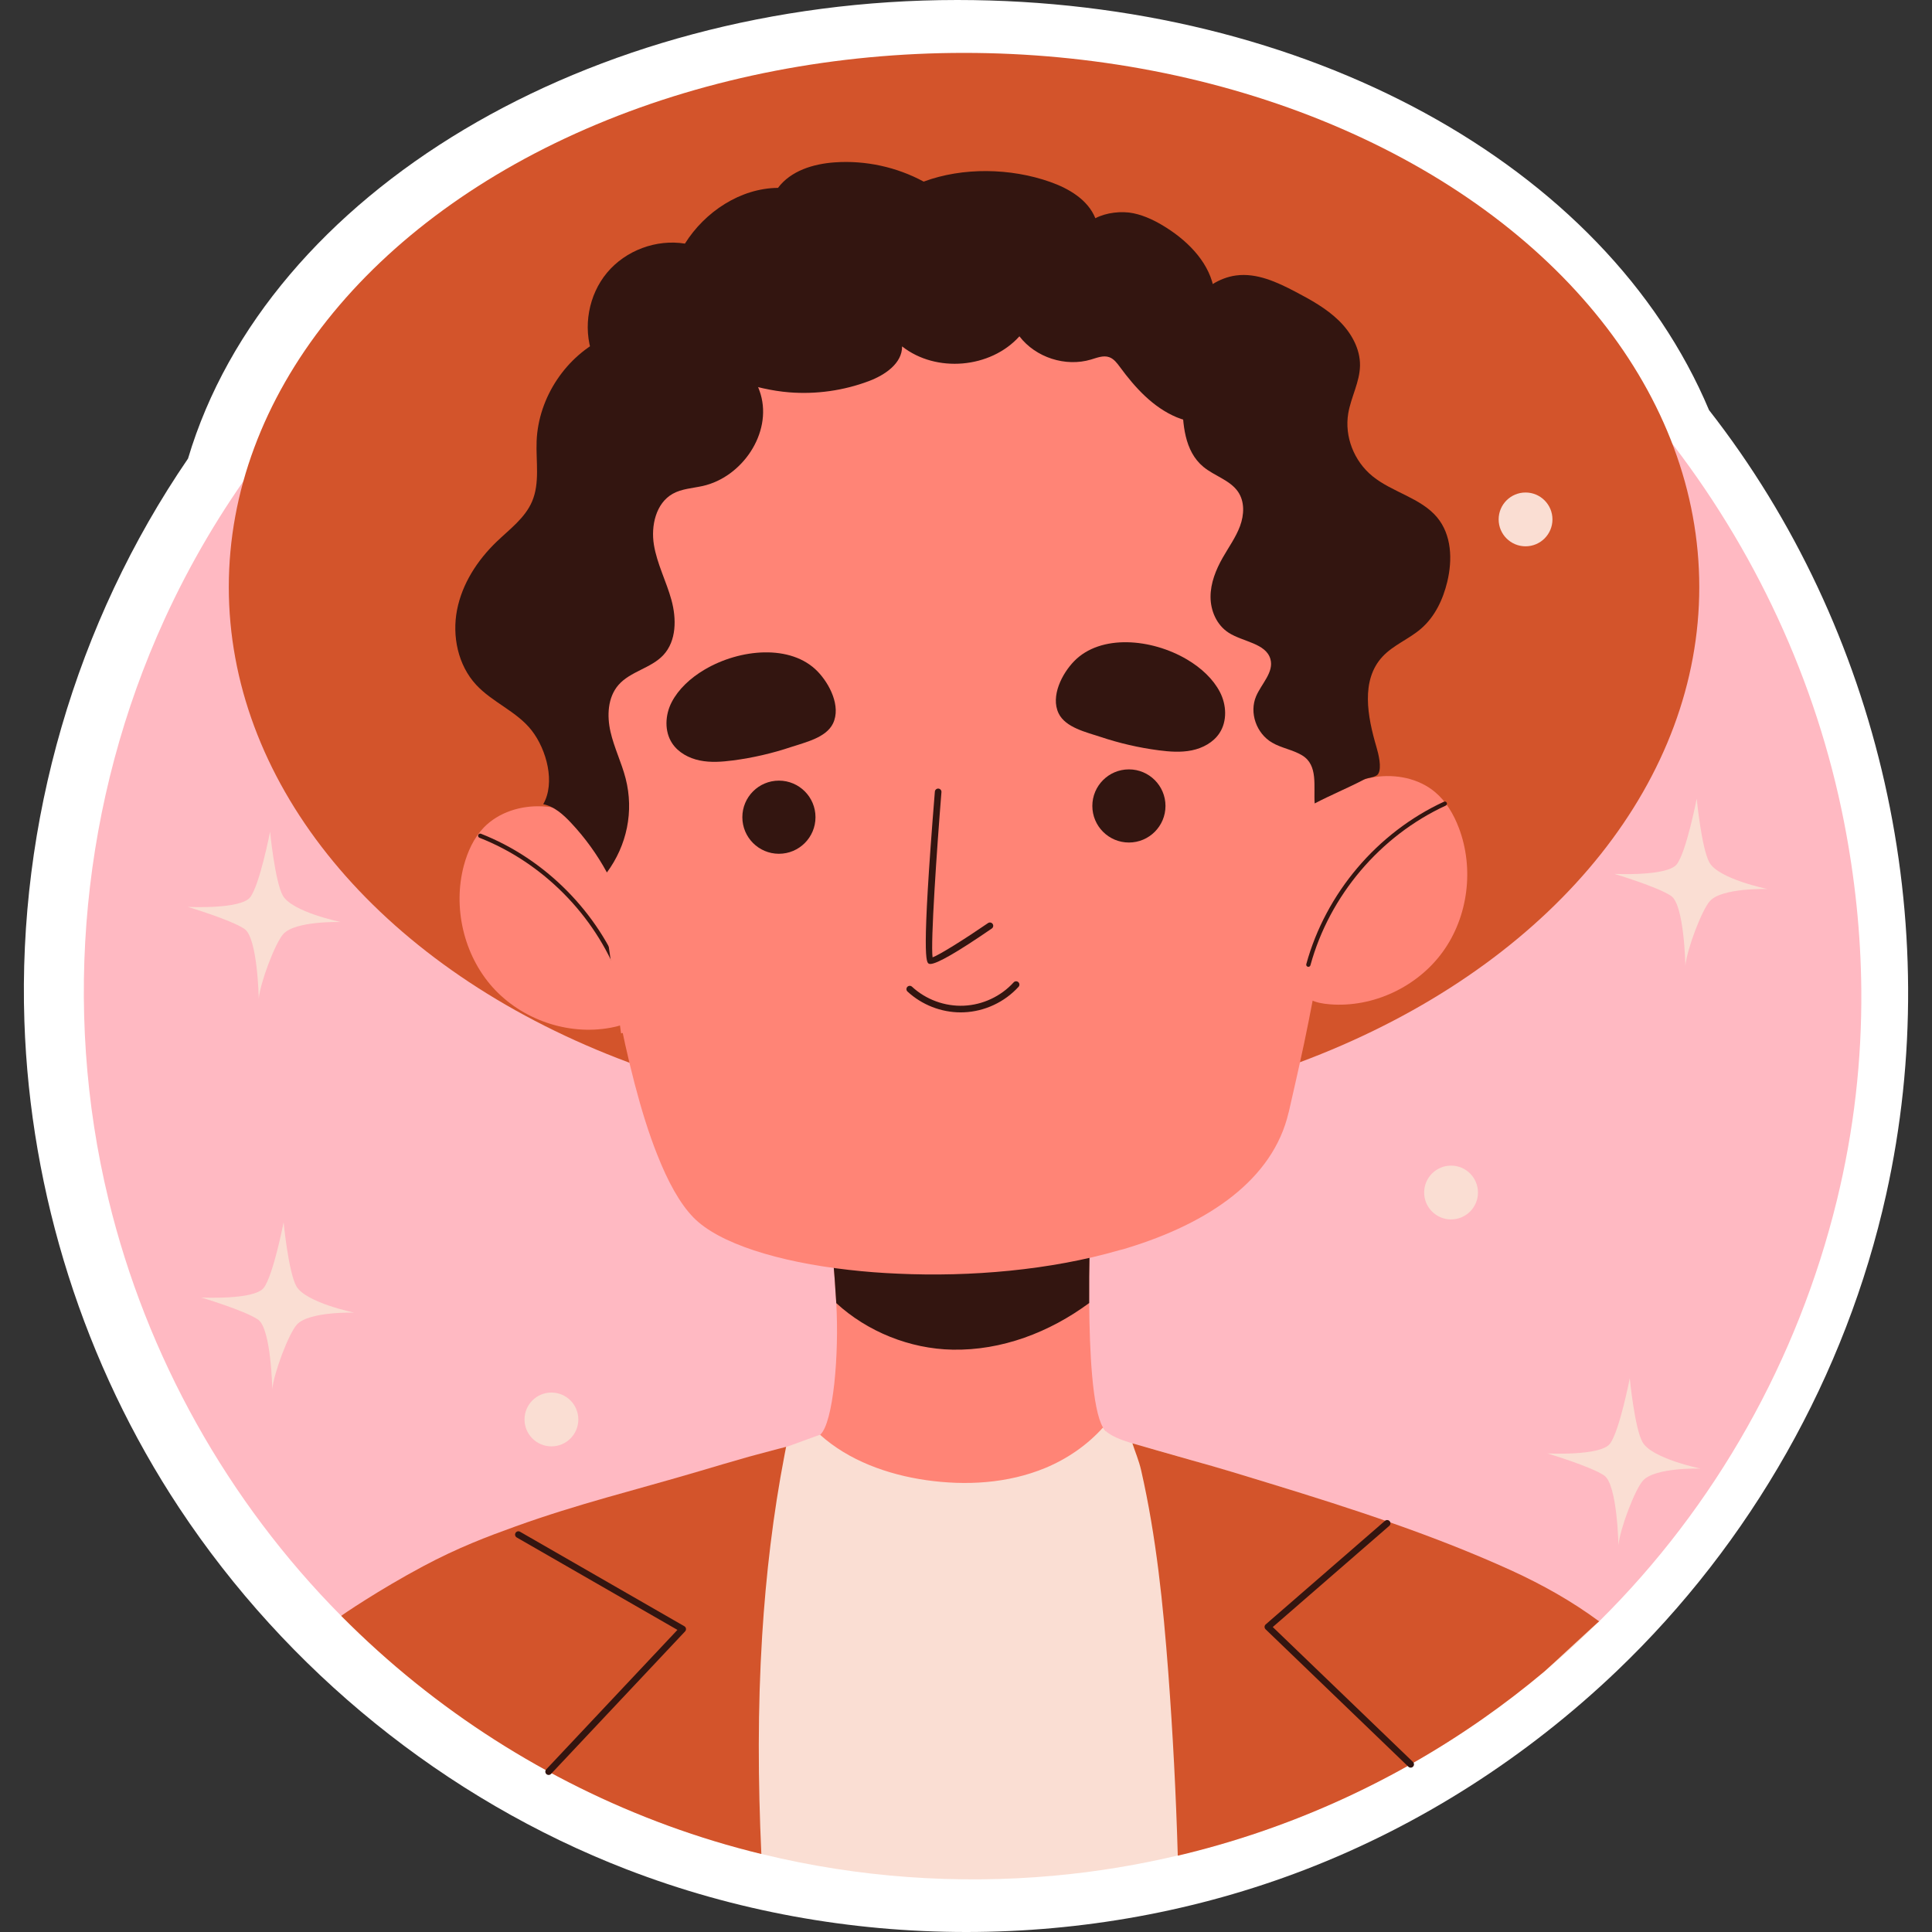
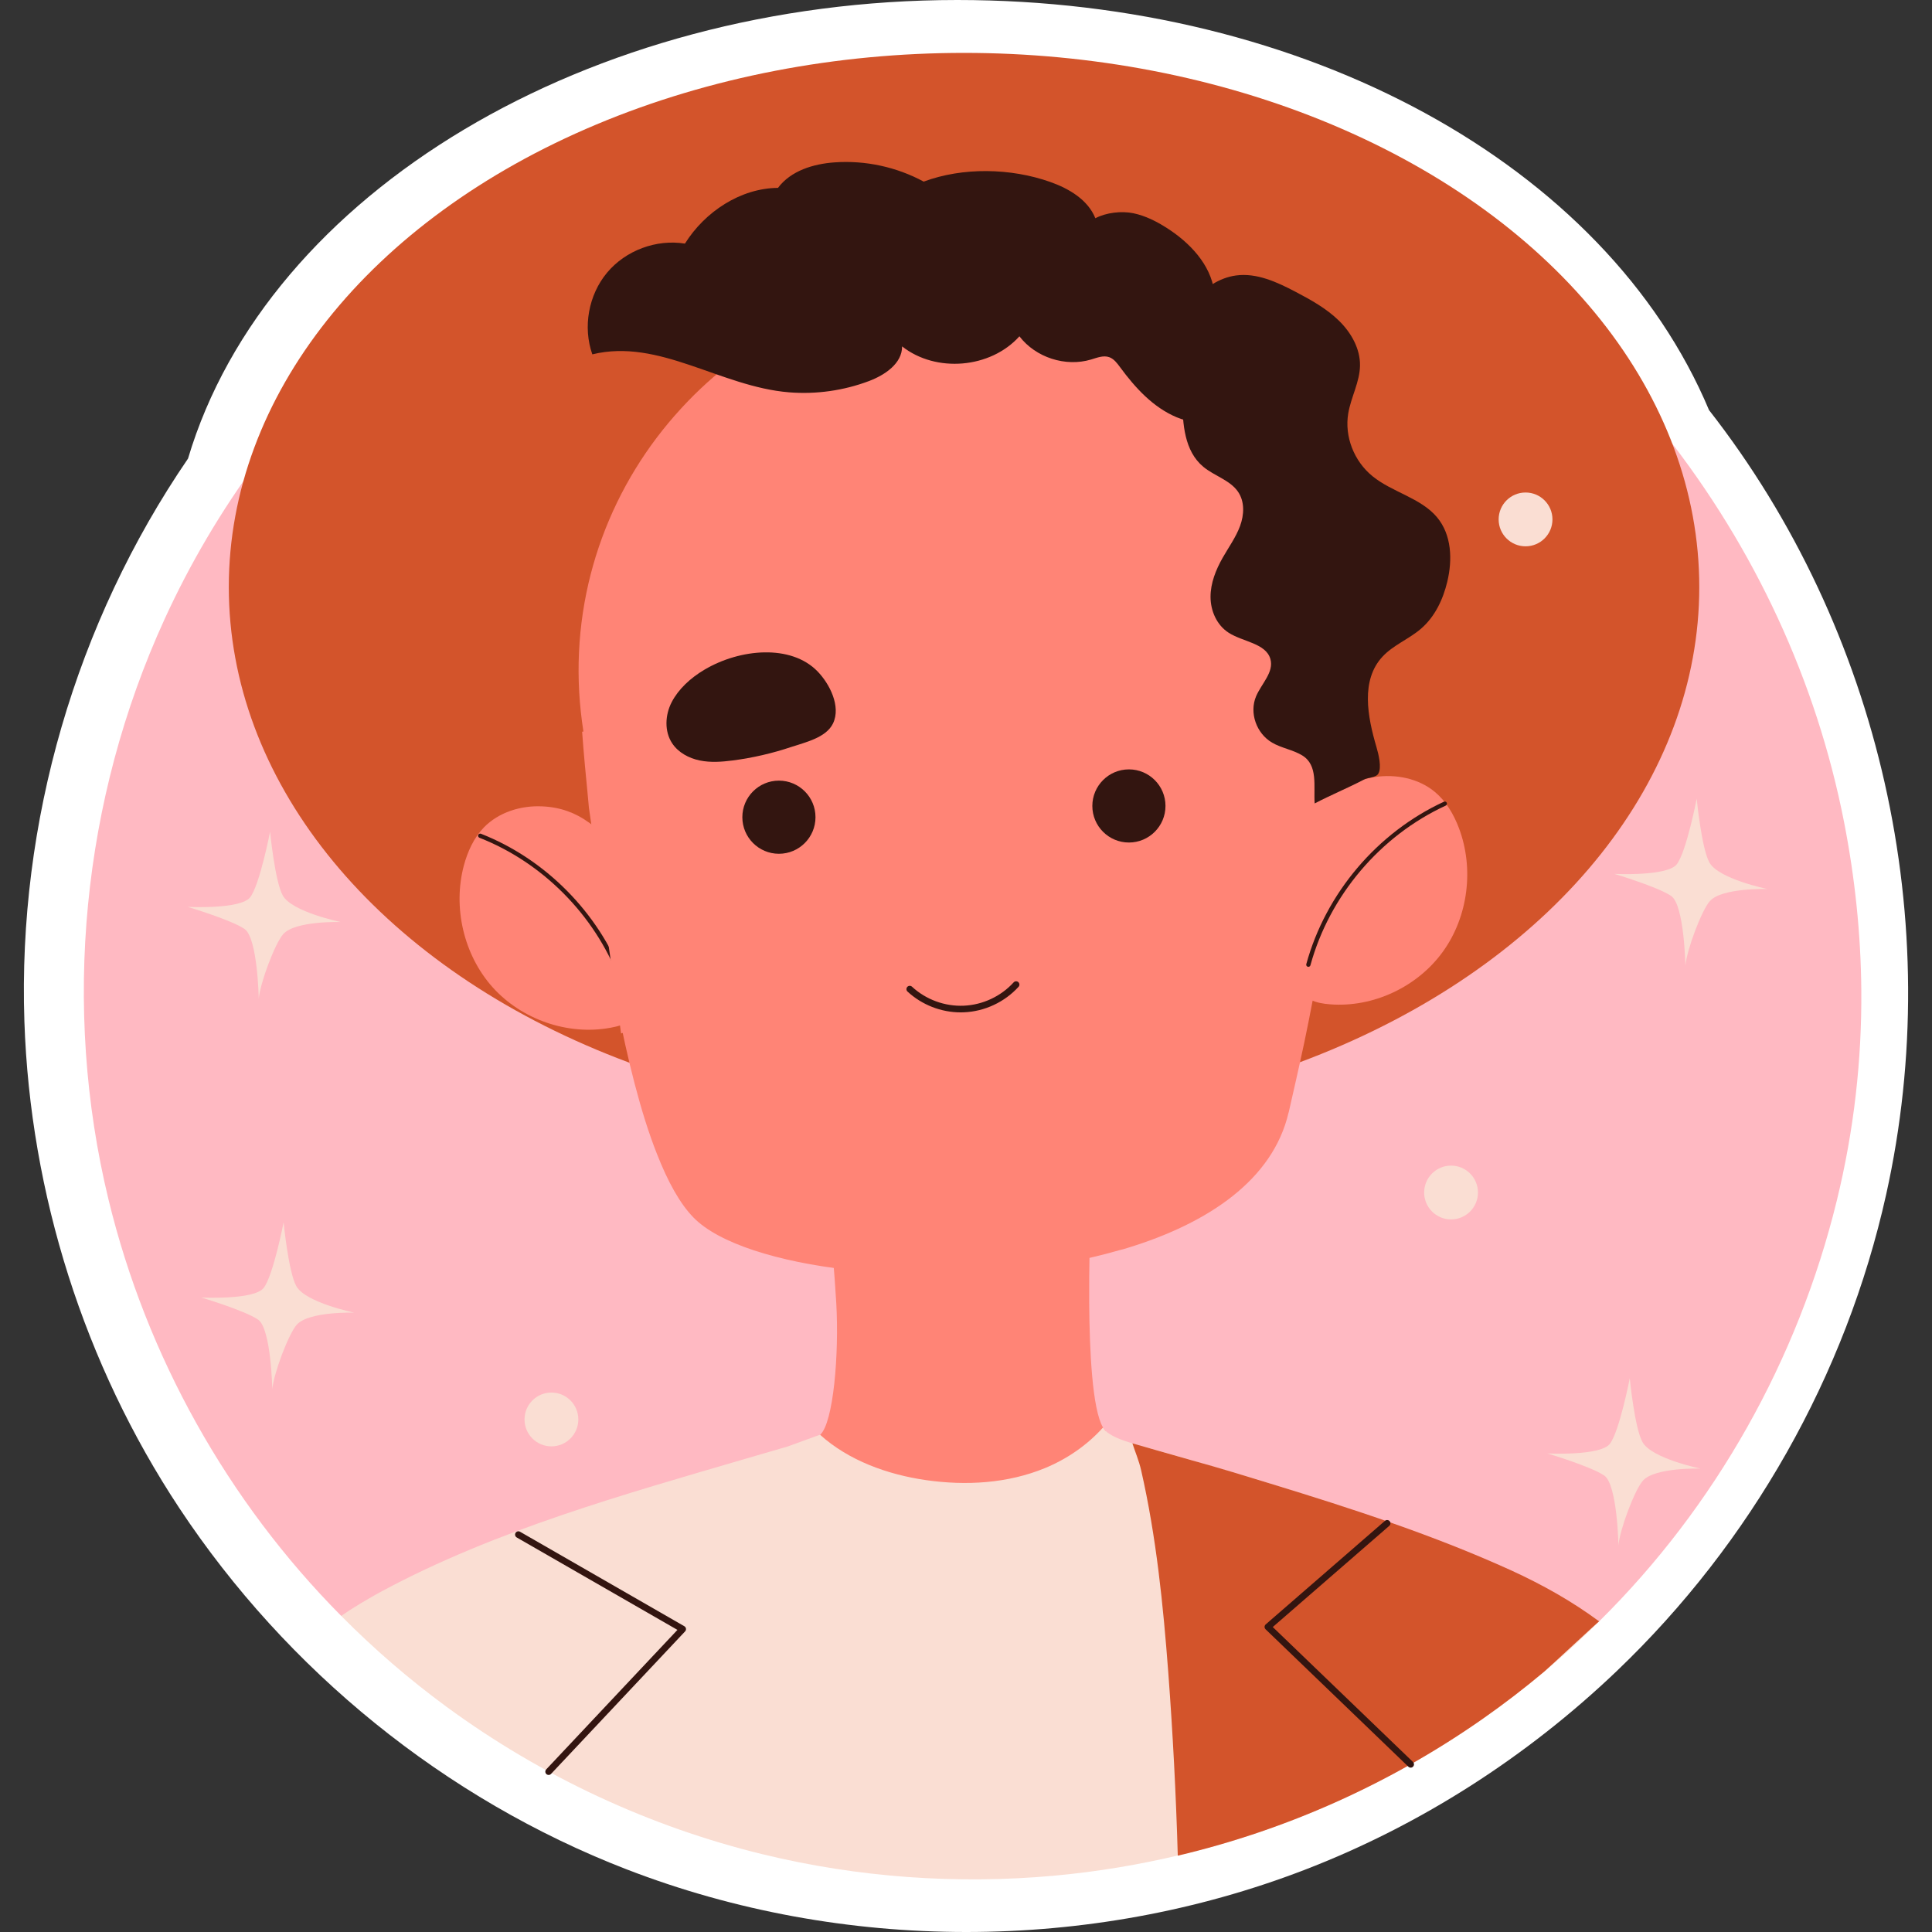
<svg xmlns="http://www.w3.org/2000/svg" version="1.1" id="Capa_1" x="0px" y="0px" viewBox="0 0 511.929 511.929" style="enable-background:new 0 0 511.929 511.929;" xml:space="preserve" width="512" height="512">
  <rect x="0" y="0" width="511.929" height="511.929" fill="#333333" stroke="none" />
  <g>
    <g>
      <path style="fill:#FFFFFF;" d="M256.031,511.929c-30.687-0.001-61.375-5.535-90.002-16.603    c-48.135-18.609-90.04-52.693-118.501-95.698C22.307,361.519,7.997,316.309,6.463,270.647    c-1.771-52.734,13.566-105.595,43.36-149.138C70.834,50.953,156.037,0,253.656,0c92.115,0,171.823,43.578,199.19,108.662    c45.461,58.159,62.96,135.771,46.935,207.852c-10.657,47.939-35.837,92.307-71.334,126.224    c-23.794,22.736-52.014,40.886-82.744,52.717C317.17,506.439,286.6,511.93,256.031,511.929z" />
    </g>
    <g>
      <g>
        <path style="fill:#FFB9C2;" d="M423.734,429.615c30.861-30.491,52.669-69.367,62.971-111.488     c4.569-18.681,6.642-37.314,6.492-55.803c-0.121-14.955-1.707-29.884-4.582-44.557c-7.324-37.385-23.728-72.523-47.253-102.451     c-30.19-38.406-72.271-66.462-119.29-79.8c-26.501-7.518-54.255-9.999-81.692-7.752c-51.558,4.222-100.52,24.037-139.307,58.515     c-24.276,21.579-43.971,48.276-57.479,77.812c-21.866,47.812-27.238,102.645-14.84,153.77     c10.061,41.49,31.588,80.004,61.654,110.306l114.573,13.683l76.915,38.6l69.001-48.164L423.734,429.615z" />
      </g>
      <g>
        <g>
          <ellipse style="fill:#D3542B;" cx="255.445" cy="155.557" rx="194.819" ry="141.542" />
        </g>
        <g>
          <g>
            <path style="fill:#FF8476;" d="M293.021,379.208c-0.257-0.234-0.514-0.561-0.747-0.958c-2.85-4.765-3.574-20.298-3.667-32.982       c-0.07-9.834,0.233-17.963,0.233-17.963l-16.701-0.187v-0.397l-8.409,0.28l-23.779-0.28v1.098l-19.691,0.677       c0,0,0.794,7.521,1.332,16.795c0.771,13.501-0.748,31.72-4.275,34.897l18.437,49.01l33.94-17.512l20.581,6.68L293.021,379.208z       " />
          </g>
          <g>
-             <path style="fill:#331510;" d="M288.606,345.268c-10.535,7.778-23.195,12.614-36.229,12.357       c-11.259-0.21-22.564-4.765-30.786-12.333c-0.537-9.273-1.332-16.795-1.332-16.795l19.691-0.677v-1.098l23.779,0.28l8.409-0.28       v0.397l16.701,0.187C288.839,327.306,288.536,335.434,288.606,345.268z" />
-           </g>
+             </g>
        </g>
        <g>
          <g>
            <g>
              <path style="fill:#FF8476;" d="M171.745,263.617c-0.953,2.769-2.542,5.424-4.993,6.967c-0.772,0.477-1.611,0.84-2.474,1.135        c-0.817,0.272-1.679,0.454-2.542,0.613c-11.325,2.088-23.557-2.202-31.228-10.757c-7.648-8.579-10.553-21.129-7.603-32.227        c0.999-3.699,2.633-7.33,5.288-10.076c3.926-4.062,9.827-5.878,15.478-5.606c4.88,0.204,8.896,1.77,12.255,4.199        c0.25,0.159,0.499,0.34,0.749,0.545c0.023,0,0.045,0.045,0.045,0.045c7.58,5.923,11.665,16.386,14.616,25.804        C173.334,250.522,173.924,257.421,171.745,263.617z" />
            </g>
            <g>
              <path style="fill:#331510;" d="M164.498,259.551c-0.228,0-0.444-0.139-0.529-0.365c-6.425-16.749-20.231-30.657-36.934-37.205        c-0.291-0.114-0.435-0.444-0.32-0.736c0.115-0.292,0.44-0.439,0.736-0.32c16.994,6.662,31.042,20.813,37.578,37.855        c0.113,0.292-0.033,0.62-0.326,0.732C164.635,259.539,164.565,259.551,164.498,259.551z" />
            </g>
          </g>
          <g>
            <g>
              <path style="fill:#FF8476;" d="M360.088,196.554l-0.522,3.041l-0.295,1.384l-1.157,6.332v0.023l-0.068,0.386l-5.197,28.732        l-3.472,19.291l-0.136,0.726c-0.159,1.225-0.363,2.519-0.567,3.835c-0.25,1.566-0.545,3.177-0.862,4.857        c-0.681,3.631-1.452,7.467-2.247,11.257c-1.43,6.695-2.928,13.231-4.085,18.292c-0.023,0.046-0.023,0.068-0.046,0.114        c-4.13,17.725-21.151,29.254-42.643,35.835c-0.749,0.25-1.521,0.454-2.292,0.636c-18.201,5.265-39.33,7.081-58.53,6.196        c-4.448-0.182-8.76-0.522-12.936-0.999c-0.023,0-0.023,0-0.023,0c-18.973-2.133-34.587-7.058-41.236-13.866        c-3.631-3.699-6.831-9.555-9.668-16.794c-1.089-2.723-2.111-5.651-3.087-8.715c-1.997-6.332-3.79-13.299-5.401-20.539v-0.023        l-0.613-2.86c-0.159,0.046-0.272,0.091-0.431,0.136l-0.295-2.111l-0.431-2.996l-2.065-14.57l-5.106-35.676v-0.068l-0.59-4.108        c0-0.114-0.023-0.227-0.045-0.341c-0.159-1.634-0.295-3.177-0.431-4.652c-0.953-9.441-1.362-15.432-1.362-15.432l0.341-0.045        c-0.522-3.404-0.908-6.854-1.112-10.349c-1.634-28.799,8.805-55.489,27.007-75.256c0.068-0.091,0.159-0.159,0.227-0.25        c8.465-9.169,18.61-16.839,30.002-22.513c1.271-0.658,2.565-1.271,3.903-1.861V83.58c11.393-5.061,23.875-8.238,37.083-8.964        c13.866-0.772,27.234,1.157,39.602,5.333c0.522,0.204,1.044,0.386,1.589,0.59c10.598,3.767,20.448,9.214,29.163,16.045        c0.091,0.068,0.182,0.136,0.272,0.204c20.766,16.272,35.199,40.306,38.694,67.993l0.272-0.046c0,0,0,0.636-0.045,1.861        c0.204,1.748,0.34,3.495,0.454,5.22C362.176,180.304,361.586,188.565,360.088,196.554z" />
            </g>
          </g>
          <g>
            <path style="fill:#FF8476;" d="M364.283,205.895c5.593-0.843,11.643,0.351,15.974,3.989c2.934,2.464,4.933,5.887,6.295,9.469       c4.086,10.75,2.497,23.519-4.242,32.838c-6.739,9.319-18.467,14.841-29.93,13.926c-1.779-0.142-3.576-0.438-5.177-1.226       c-2.61-1.285-4.451-3.766-5.688-6.399c-2.796-5.949-2.919-12.876-1.597-19.315C342.823,225.02,347.856,208.369,364.283,205.895       z" />
          </g>
          <g>
            <path style="fill:#331510;" d="M346.681,256.186c-0.049,0-0.1-0.007-0.151-0.021c-0.302-0.083-0.479-0.396-0.397-0.698       c5.154-18.78,18.786-34.868,36.467-43.033c0.286-0.129,0.623-0.006,0.754,0.277c0.131,0.285,0.007,0.622-0.277,0.754       c-17.382,8.026-30.783,23.841-35.849,42.303C347.158,256.02,346.93,256.186,346.681,256.186z" />
          </g>
        </g>
        <g>
-           <path style="fill:#331510;" d="M143.945,213.088c2.928,0.611,5.288,2.732,7.335,4.912c3.724,3.963,6.937,8.406,9.535,13.183      c5.32-7.213,7.189-16.207,4.967-24.89c-1.078-4.211-3.051-8.159-4.017-12.397s-0.749-9.098,2.098-12.383      c3.149-3.634,8.655-4.428,11.923-7.955c3.484-3.76,3.484-9.615,2.133-14.56c-1.351-4.945-3.823-9.578-4.65-14.637      c-0.827-5.059,0.526-11.031,5.001-13.53c2.39-1.335,5.24-1.457,7.911-2.052c10.493-2.338,18.403-13.999,15.369-24.311      c-1.322-4.493-4.399-8.323-8.077-11.222c-9.121-7.19-22.338-8.754-32.885-3.891c-10.547,4.863-17.941,15.929-18.397,27.535      c-0.212,5.395,0.913,11.067-1.224,16.025c-1.884,4.371-5.942,7.321-9.372,10.62c-5.1,4.905-9.136,11.127-10.489,18.072      c-1.352,6.945,0.243,14.626,5.042,19.826c4.326,4.688,10.812,7.077,14.729,12.111      C144.874,198.677,147.186,207.446,143.945,213.088z" />
-         </g>
+           </g>
        <g>
          <path style="fill:#331510;" d="M156.95,93.893c-2.55-7.238-1.007-15.769,3.916-21.656c4.923-5.887,13.046-8.915,20.621-7.687      c5.288-8.434,14.702-14.684,24.657-14.77c3.408-4.549,9.365-6.361,15.035-6.759c8.127-0.57,16.406,1.222,23.57,5.101      c10.378-3.861,23.056-3.605,33.499,0.077c4.987,1.758,10.021,4.721,11.991,9.628c2.838-1.507,6.943-1.976,10.088-1.32      c3.145,0.656,6.066,2.131,8.777,3.854c6.129,3.894,11.667,9.688,12.645,16.884c1.039,7.645,3.081,16.007,2.114,23.662      c-0.571,4.521-2.59,9.84-7.093,10.542c-1.701,0.265-3.431-0.229-5.018-0.896c-6.222-2.618-10.971-7.824-14.969-13.262      c-0.788-1.071-1.634-2.219-2.89-2.656c-1.548-0.538-3.215,0.156-4.785,0.626c-6.779,2.03-14.688-0.53-18.992-6.147      c-7.655,8.517-22.09,9.757-31.086,2.671c0.023,4.521-4.556,7.594-8.787,9.188c-6.721,2.532-14.005,3.558-21.165,2.98      C190.893,102.483,174.677,89.572,156.95,93.893z" />
        </g>
        <g>
          <path style="fill:#331510;" d="M313.282,105.949c0.076,6.37,0.525,13.553,5.568,17.742c2.908,2.416,7.059,3.516,9.179,6.586      c1.819,2.634,1.648,6.134,0.55,9.108c-1.098,2.974-3.009,5.601-4.585,8.373c-1.83,3.217-3.241,6.757-3.234,10.415      c0.007,3.658,1.626,7.453,4.816,9.493c3.796,2.427,9.86,2.768,11.049,6.97c0.98,3.461-2.368,6.52-3.787,9.84      c-1.857,4.347,0.036,9.845,4.236,12.302c2.49,1.457,5.536,1.885,7.993,3.392c4.251,2.607,2.967,8.165,3.283,12.72      c4.168-2.184,8.935-4.16,13.103-6.343c1.087-0.569,3.084-0.482,3.728-1.491c1.014-1.591,0.066-5.333-0.461-7.125      c-2.367-8.048-4.212-17.677,1.603-23.94c2.832-3.05,7.006-4.654,10.18-7.382c3.733-3.209,5.869-7.807,6.988-12.474      c1.394-5.809,1.181-12.419-2.721-17.079c-4.295-5.129-11.842-6.611-17.083-10.869c-4.932-4.008-7.46-10.531-6.443-16.627      c0.718-4.302,3.056-8.331,3.122-12.687c0.068-4.471-2.328-8.728-5.609-11.929c-3.281-3.201-7.399-5.493-11.515-7.65      c-4.867-2.55-10.228-5.043-15.73-4.304c-4.495,0.604-8.428,3.348-11.259,6.724C310.853,86.154,313.184,97.711,313.282,105.949z" />
        </g>
        <g>
          <g>
            <g>
              <path style="fill:#331510;" d="M186.696,177.43c-3.811,2.252-6.95,5.217-8.715,8.62c-1.756,3.386-1.978,7.728,0.127,10.909        c1.623,2.452,4.419,3.95,7.299,4.544c2.88,0.594,5.865,0.374,8.781-0.006c5.252-0.684,10.437-1.881,15.459-3.563        c3.637-1.219,9.256-2.434,11.081-6.244c2.174-4.539-0.929-10.526-4.105-13.795C209.59,170.652,196.098,171.872,186.696,177.43        z" />
            </g>
            <g>
-               <path style="fill:#331510;" d="M314.529,174.746c3.811,2.252,6.95,5.217,8.715,8.62c1.756,3.386,1.978,7.728-0.127,10.909        c-1.623,2.452-4.419,3.95-7.299,4.544c-2.88,0.594-5.865,0.374-8.781-0.006c-5.252-0.684-10.437-1.881-15.459-3.563        c-3.637-1.218-9.256-2.434-11.081-6.244c-2.174-4.54,0.929-10.526,4.105-13.795        C291.634,167.968,305.127,169.189,314.529,174.746z" />
-             </g>
+               </g>
          </g>
          <g>
            <g>
              <path style="fill:#331510;" d="M216.084,216.537c0,5.352-4.339,9.691-9.691,9.691c-5.352,0-9.691-4.339-9.691-9.691        c0-5.352,4.339-9.691,9.691-9.691C211.745,206.846,216.084,211.185,216.084,216.537z" />
            </g>
            <g>
              <path style="fill:#331510;" d="M308.822,213.555c0,5.352-4.339,9.691-9.691,9.691s-9.691-4.339-9.691-9.691        s4.339-9.691,9.691-9.691S308.822,208.203,308.822,213.555z" />
            </g>
          </g>
          <g>
            <g>
-               <path style="fill:#331510;" d="M246.506,255.424c-0.132,0-0.243-0.018-0.332-0.054c-0.731-0.292-2.091-0.836,1.54-45.613        c0.039-0.482,0.474-0.842,0.943-0.802c0.482,0.039,0.842,0.461,0.802,0.943c-1.239,15.289-2.904,39.861-2.351,43.774        c1.746-0.602,8.648-4.921,14.699-9.082c0.399-0.271,0.946-0.173,1.218,0.226c0.274,0.398,0.173,0.944-0.226,1.218        C253.73,252.271,248.256,255.424,246.506,255.424z" />
-             </g>
+               </g>
            <g>
              <path style="fill:#331510;" d="M254.569,268.254c-5.189,0-10.287-1.986-14.106-5.519c-0.355-0.328-0.376-0.883-0.048-1.239        c0.331-0.356,0.884-0.375,1.239-0.048c3.691,3.417,8.694,5.252,13.708,5.037c5.023-0.214,9.846-2.468,13.231-6.184        c0.327-0.359,0.882-0.383,1.237-0.058c0.358,0.326,0.383,0.88,0.058,1.237c-3.699,4.059-8.966,6.522-14.452,6.754        C255.147,268.247,254.858,268.254,254.569,268.254z" />
            </g>
          </g>
        </g>
        <g>
          <path style="fill:#FADED3;" d="M423.734,429.615c-22.08,22.082-48.711,39.551-77.659,51.232      c-21.337,8.61-43.927,14.092-66.843,16.17c-25.746,2.334-51.878,0.452-77.003-5.649c-30.2-7.334-58.897-20.751-83.945-39.141      c-9.902-7.27-19.236-15.327-27.875-24.06c0.467-0.327,0.934-0.63,1.425-0.958c0.561-0.374,1.121-0.747,1.705-1.098      c1.308-0.841,2.663-1.658,4.064-2.453c1.168-0.701,2.383-1.378,3.644-2.056c29.989-16.114,63.975-25.594,96.527-35.135      c3.618-1.06,7.239-2.113,10.86-3.161c0.673-0.195,8.608-3.184,8.68-3.118c7.568,6.821,17.846,10.535,28.053,12.006      c10.581,1.518,21.653,0.888,31.557-3.2c5.816-2.406,11.165-6.073,15.346-10.745c0.233,0.396,0.489,0.722,0.745,0.956      c1.967,1.793,5.758,2.881,8.264,3.592c4.082,1.158,8.164,2.318,12.243,3.489c8.164,2.345,16.315,4.736,24.432,7.239      c16.198,4.995,32.273,10.44,47.968,16.857C398.972,415.717,412.39,421.24,423.734,429.615z" />
        </g>
        <g>
          <g>
-             <path style="fill:#D3542B;" d="M208.3,383.366c-0.14,0.631-0.257,1.308-0.397,2.032c-3.06,15.861-4.952,31.931-5.956,48.072       c-1.191,19.247-1.098,38.541-0.21,57.789c-33.358-8.094-64.786-23.752-91.527-45.251c-6.928-5.57-13.537-11.53-19.799-17.839       c-0.057-0.057,9.96-6.874,21.606-13.096c9.488-5.07,17.224-7.954,24.468-10.569c16.781-6.058,31.708-9.61,48.808-14.674       c3.489-1.033,9.562-2.84,13.133-3.836C201.462,385.146,208.3,383.366,208.3,383.366z" />
-           </g>
+             </g>
          <g>
            <path style="fill:#D3542B;" d="M423.734,429.615c-0.08-0.059-13.344,12.303-14.497,13.272       c-5.253,4.411-10.698,8.592-16.315,12.529c-24.351,17.068-51.893,29.466-80.841,36.286       c-0.467-16.211-1.308-32.421-2.523-48.609c-1.355-17.916-3.177-35.902-7.171-53.444c-0.607-2.663-1.582-4.891-2.329-7.203       c0,0,13.515,3.891,15.967,4.565c6.901,1.896,13.815,4.026,20.658,6.123c21.645,6.633,43.273,13.659,63.89,23.046       C408.776,419.953,416.478,424.258,423.734,429.615z" />
          </g>
          <g>
            <path style="fill:#331510;" d="M145.372,470.318c-0.216,0-0.431-0.08-0.6-0.237c-0.352-0.333-0.37-0.887-0.038-1.239       l34.768-36.965l-42.579-24.488c-0.42-0.242-0.563-0.778-0.323-1.195c0.241-0.422,0.777-0.568,1.196-0.324l43.539,25.04       c0.232,0.135,0.39,0.367,0.43,0.632c0.039,0.265-0.046,0.534-0.229,0.728l-35.528,37.773       C145.837,470.225,145.605,470.318,145.372,470.318z" />
          </g>
          <g>
            <path style="fill:#331510;" d="M373.794,468.38c-0.219,0-0.438-0.082-0.608-0.244l-37.84-36.418       c-0.177-0.171-0.274-0.408-0.268-0.655c0.007-0.246,0.116-0.477,0.301-0.639l31.603-27.446       c0.365-0.315,0.918-0.276,1.236,0.087c0.317,0.365,0.278,0.919-0.087,1.236l-30.88,26.819l37.15,35.752       c0.348,0.335,0.358,0.89,0.023,1.239C374.253,468.291,374.023,468.38,373.794,468.38z" />
          </g>
        </g>
      </g>
      <g>
        <g>
          <path style="fill:#FADED3;" d="M53.309,343.802c0,0,14.026,0.721,16.561-2.54c2.536-3.261,5.279-17.388,5.279-17.388      s1.281,13.193,3.37,16.925c2.442,4.365,15.369,7.017,15.369,7.017s-12.065-0.375-15.25,3.193      c-2.171,2.432-6.097,12.843-6.492,17.121c0,0-0.285-16.065-3.759-18.466C64.913,347.263,53.309,343.802,53.309,343.802z" />
        </g>
        <g>
          <path style="fill:#FADED3;" d="M49.725,240.298c0,0,14.026,0.721,16.561-2.54c2.536-3.261,5.279-17.388,5.279-17.388      s1.281,13.193,3.37,16.925c2.442,4.365,15.369,7.017,15.369,7.017s-12.065-0.374-15.25,3.193      c-2.171,2.432-6.097,12.843-6.492,17.121c0,0-0.286-16.065-3.759-18.466C61.329,243.76,49.725,240.298,49.725,240.298z" />
        </g>
        <g>
          <path style="fill:#FADED3;" d="M410.007,385.121c0,0,14.025,0.721,16.561-2.54c2.536-3.261,5.278-17.387,5.278-17.387      s1.281,13.193,3.37,16.925c2.442,4.365,15.369,7.017,15.369,7.017s-12.065-0.374-15.25,3.193      c-2.171,2.432-6.097,12.843-6.492,17.121c0,0-0.286-16.065-3.759-18.466C421.611,388.582,410.007,385.121,410.007,385.121z" />
        </g>
        <g>
          <g>
            <path style="fill:#FADED3;" d="M427.744,231.551c0,0,14.025,0.721,16.561-2.54c2.536-3.261,5.279-17.388,5.279-17.388       s1.281,13.193,3.37,16.925c2.442,4.365,15.369,7.017,15.369,7.017s-12.065-0.374-15.25,3.193       c-2.171,2.432-6.098,12.843-6.492,17.121c0,0-0.286-16.065-3.759-18.466C439.349,235.013,427.744,231.551,427.744,231.551z" />
          </g>
          <g>
            <circle style="fill:#FADED3;" cx="404.231" cy="137.629" r="7.129" />
          </g>
        </g>
        <g>
          <circle style="fill:#FADED3;" cx="146.114" cy="376.119" r="7.129" />
        </g>
        <g>
          <path style="fill:#FADED3;" d="M391.621,315.984c0,3.937-3.192,7.129-7.129,7.129c-3.937,0-7.129-3.192-7.129-7.129      c0-3.937,3.192-7.129,7.129-7.129C388.429,308.855,391.621,312.047,391.621,315.984z" />
        </g>
      </g>
    </g>
  </g>
</svg>